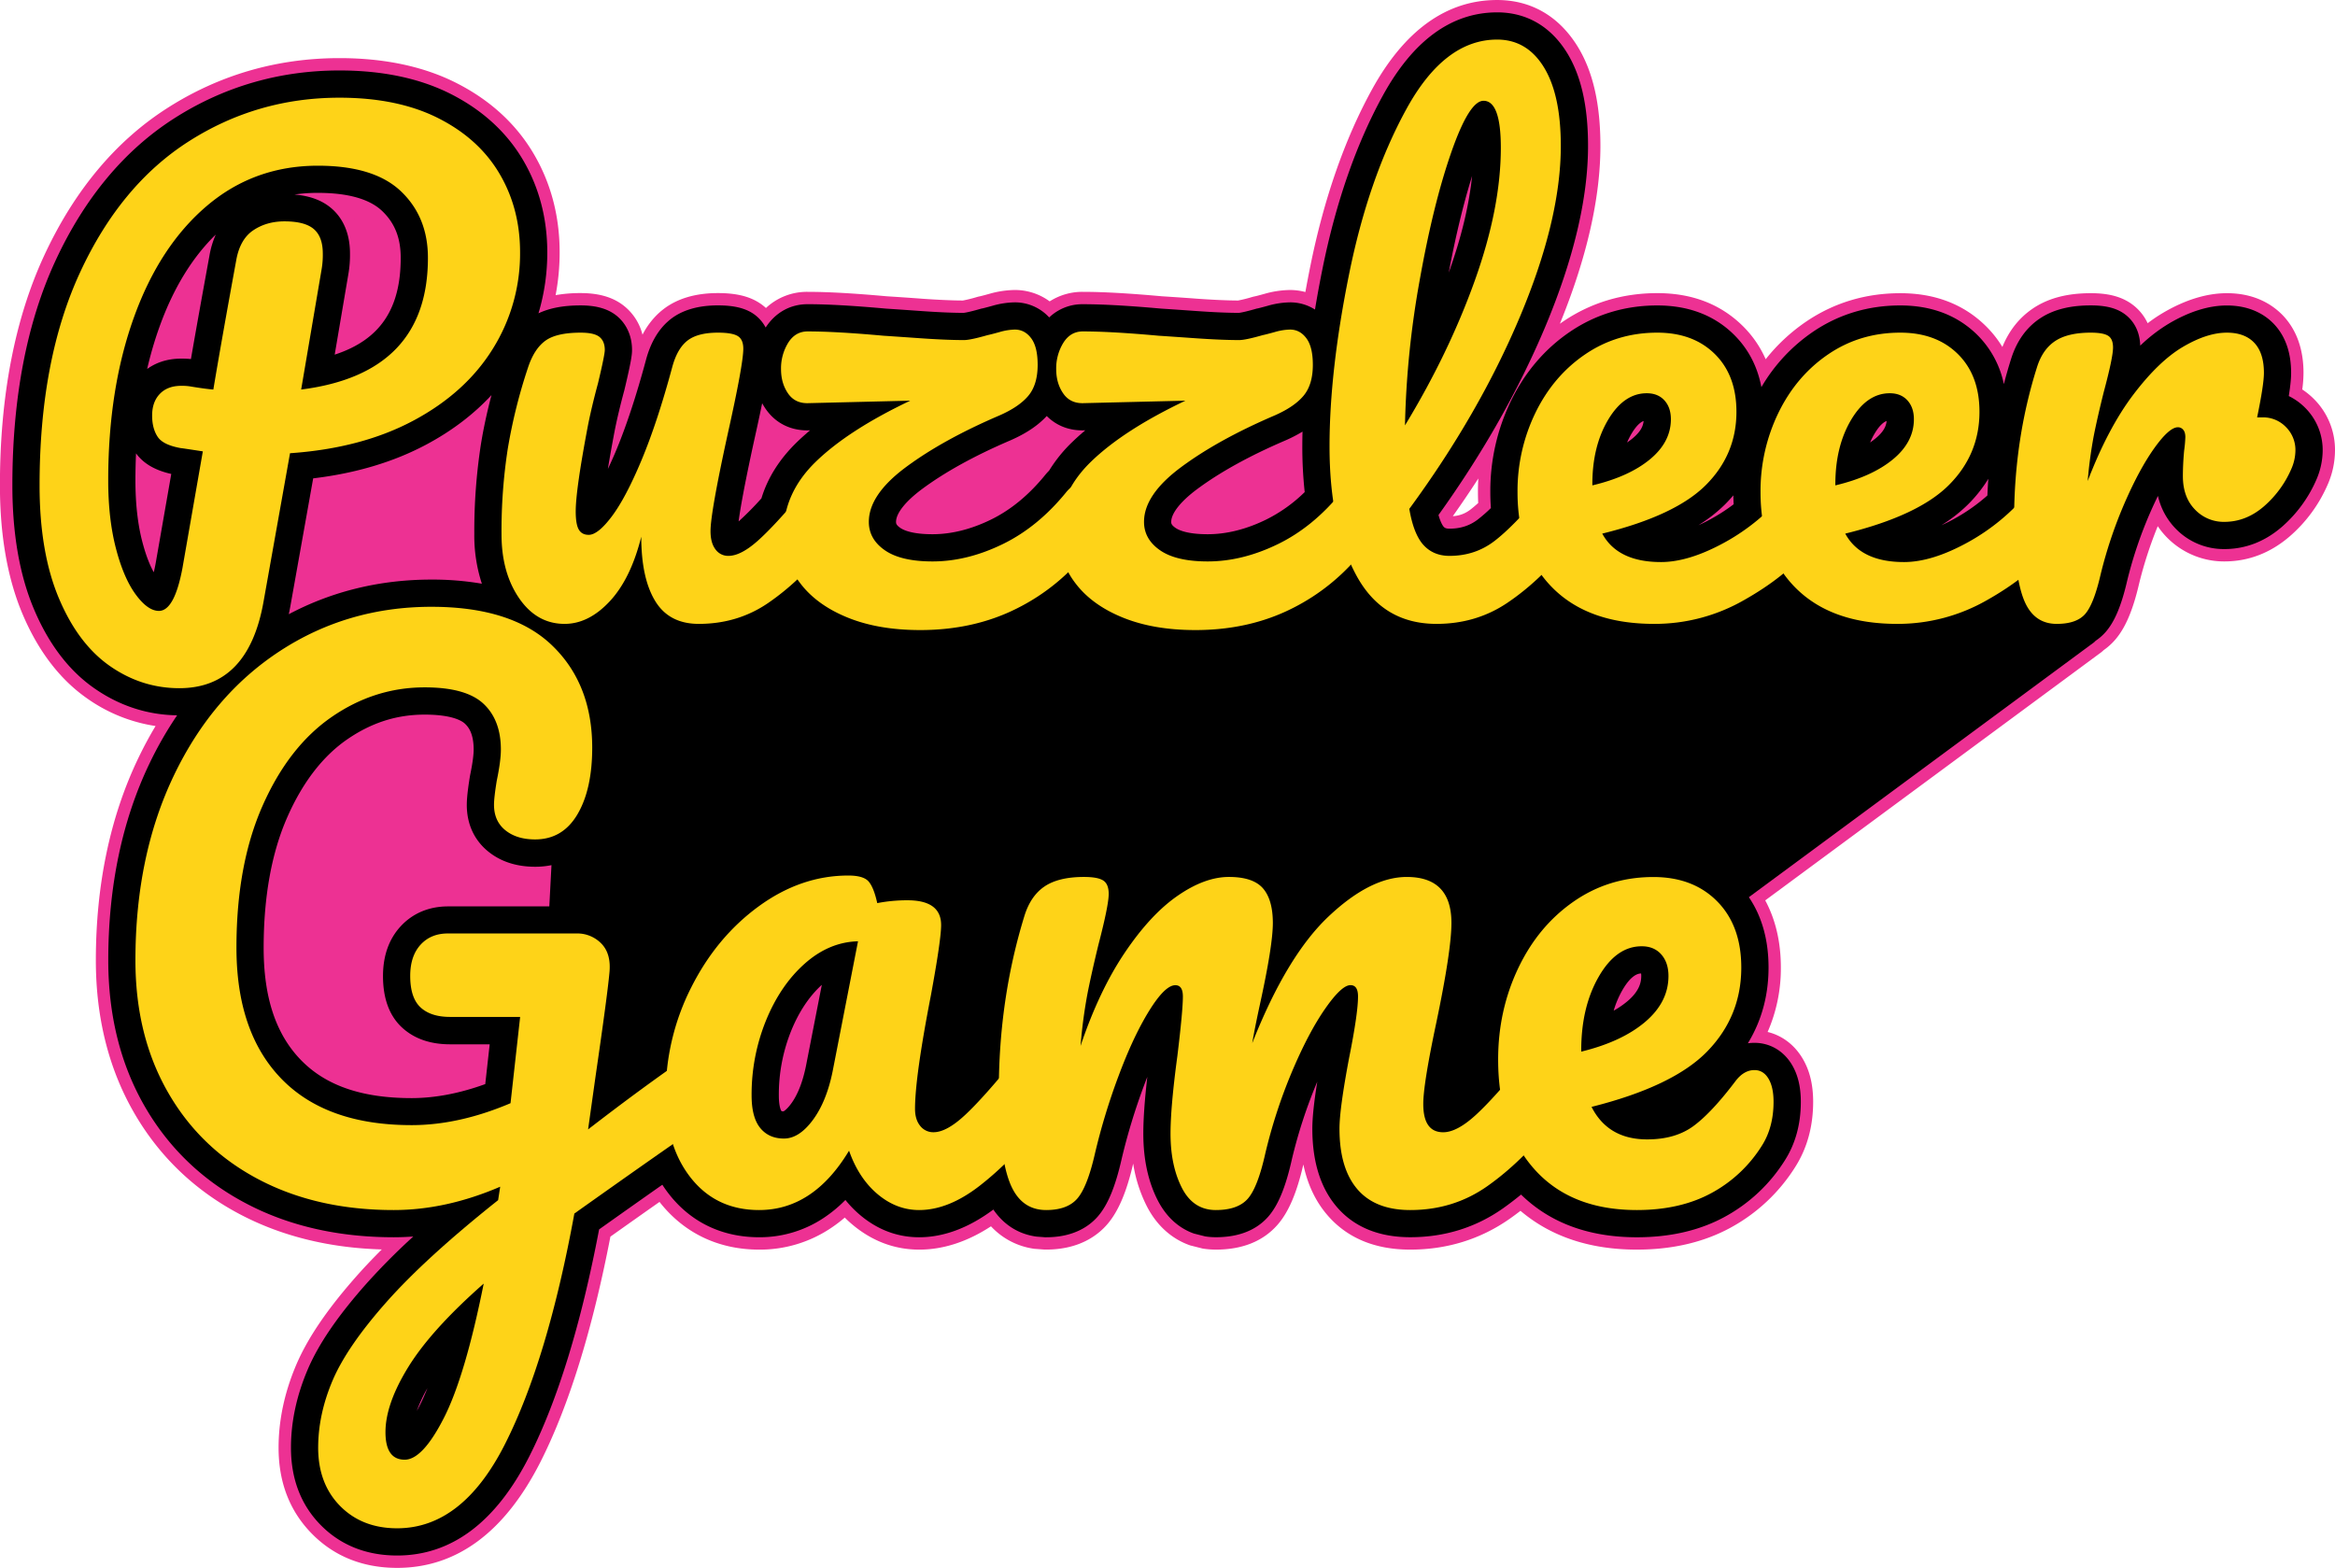
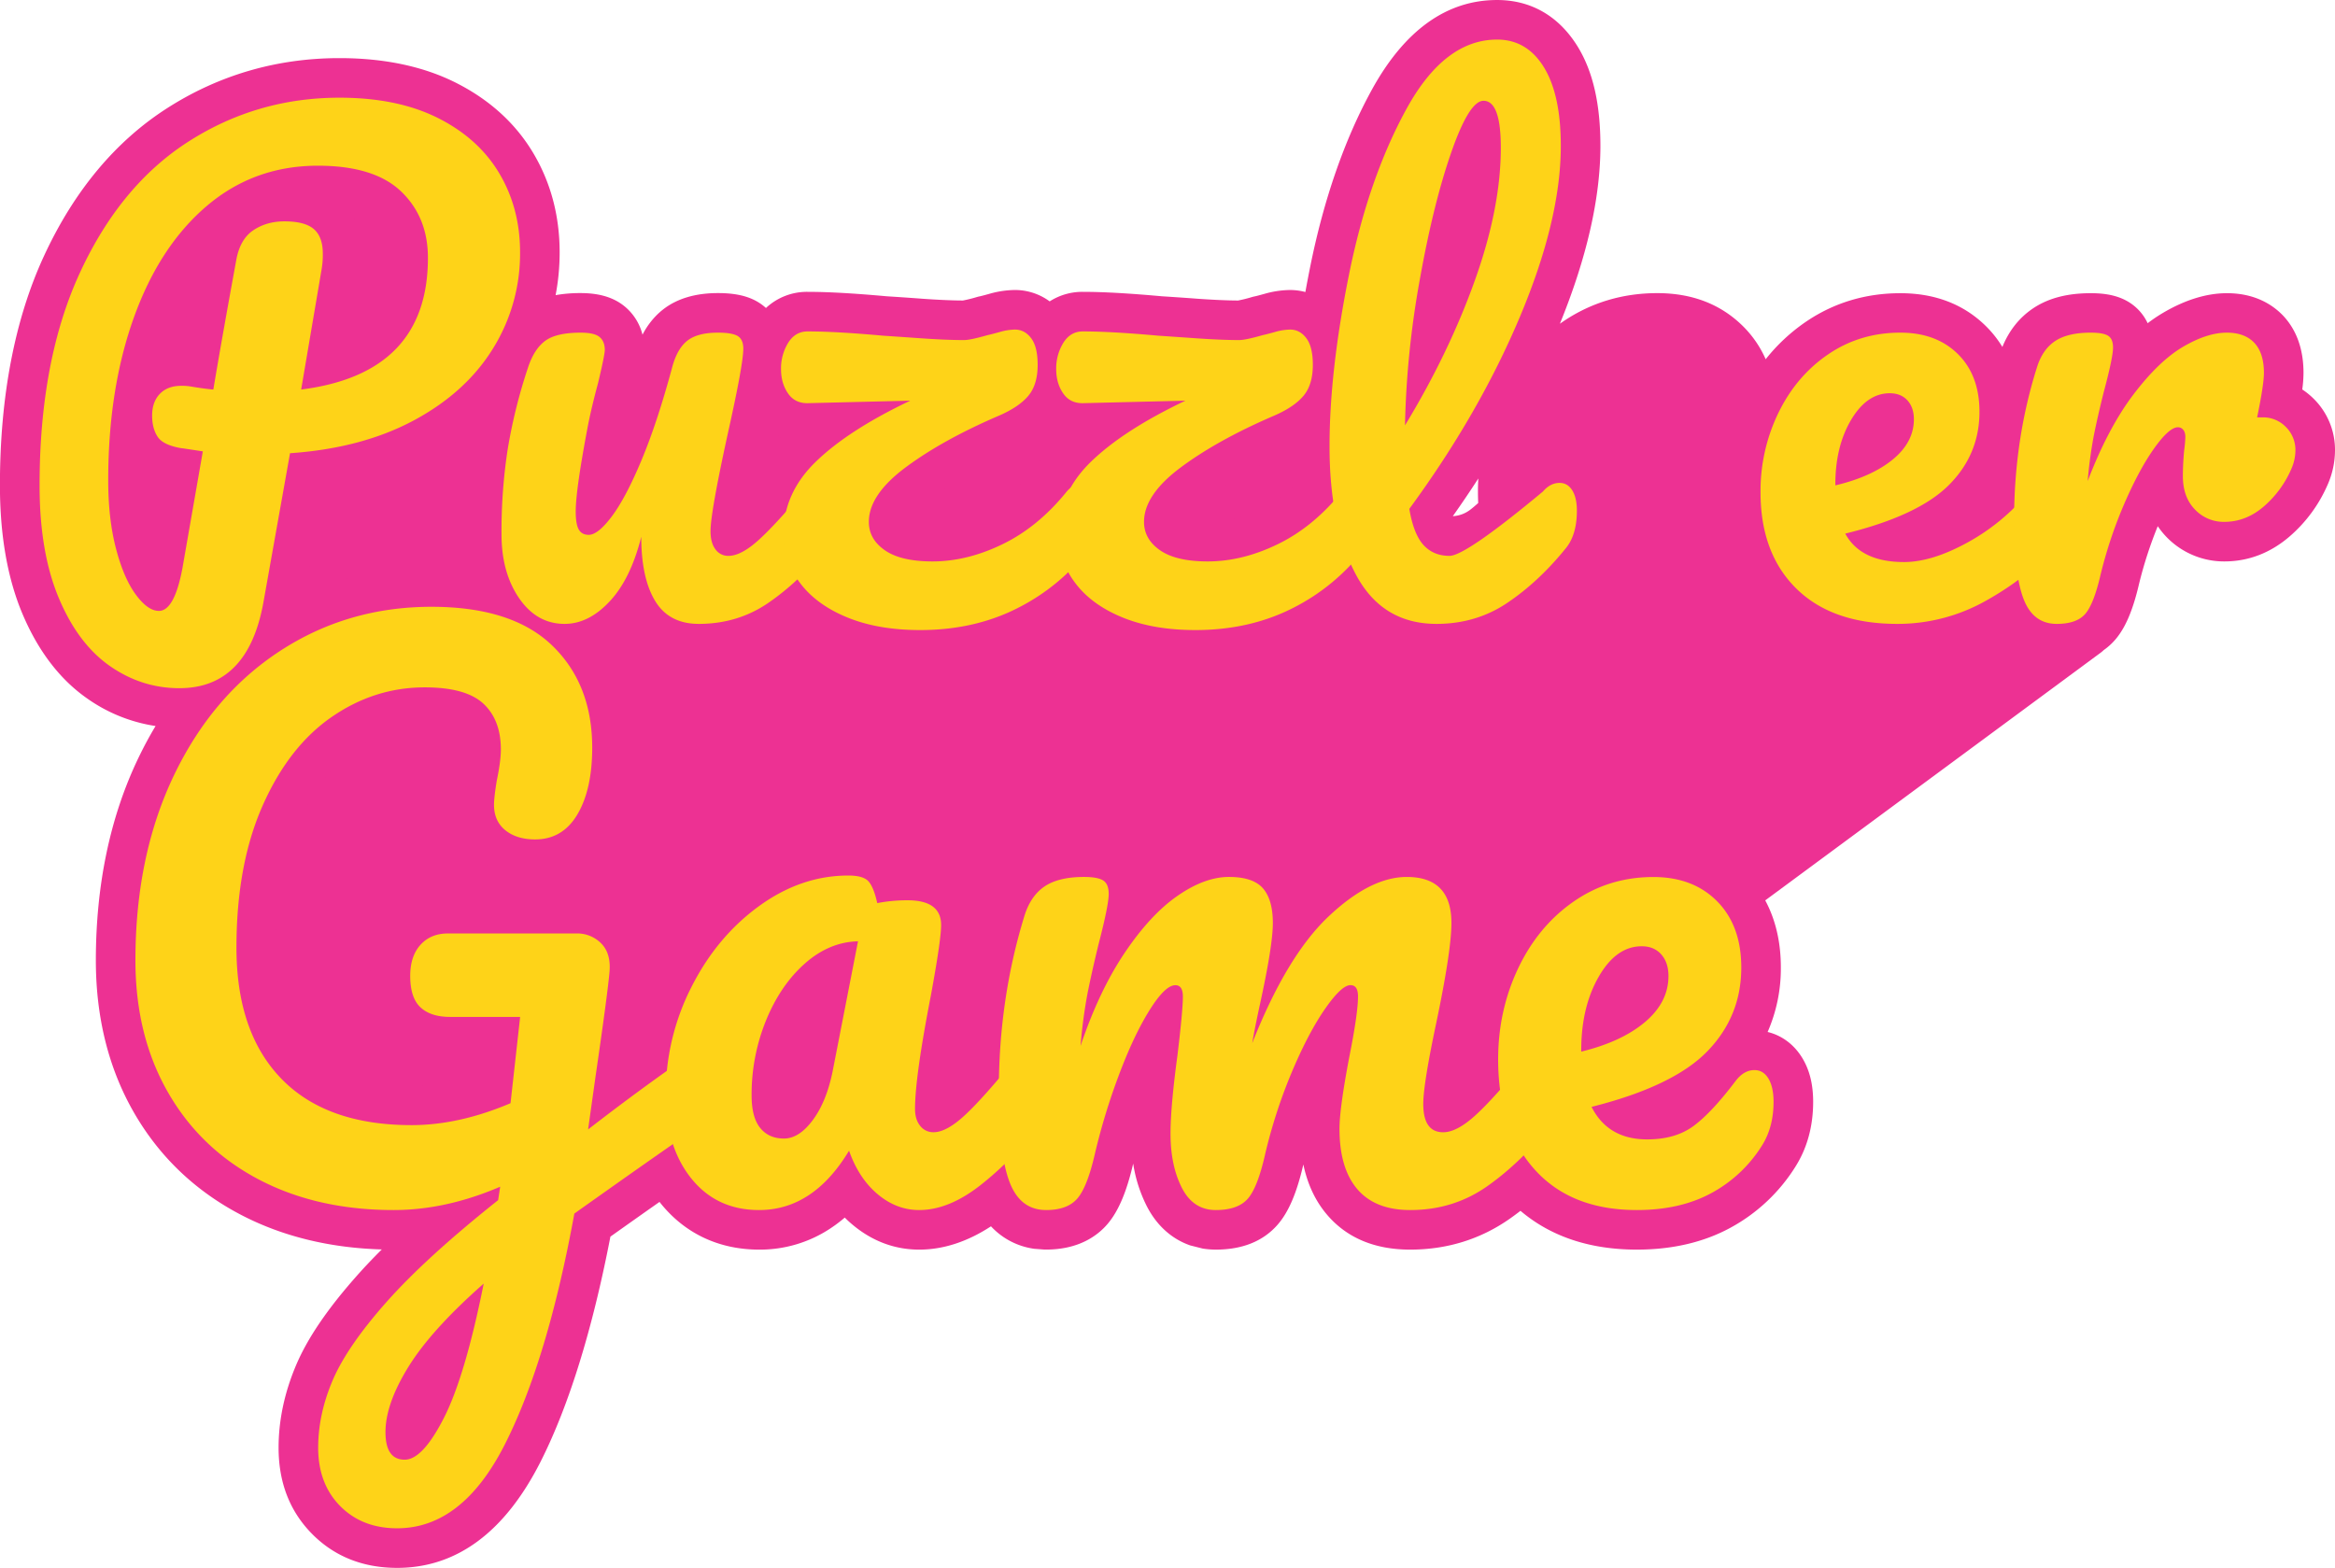
<svg xmlns="http://www.w3.org/2000/svg" id="Text" viewBox="0 0 1887.97 1267.86">
  <defs>
    <style>.cls-1{fill:#ed3193;}.cls-2{fill:none;}.cls-3{fill:#fed318;}</style>
  </defs>
  <title>Puzzler</title>
  <path class="cls-1" d="M1370.89,795.37a69.79,69.79,0,0,1,4.16-8.24c4.62-7.79,9.49-12.55,14.88-14.56l14.74-5.5-1.27,15.68c-.63,7.69-4.73,14.55-12.55,21a63.47,63.47,0,0,1-5.19,3.85l-27.94,18.71Z" transform="translate(-64.5 -441.5)" />
  <path class="cls-2" d="M1393.43,781.94c-2.24.84-5.61,3.26-9.77,10.28a58.45,58.45,0,0,0-3.57,7.07,54.81,54.81,0,0,0,4.41-3.27C1391.5,790.26,1393.13,785.56,1393.43,781.94Z" transform="translate(-64.5 -441.5)" />
  <path class="cls-1" d="M1226,660.12c5.7-30.24,12.15-56.92,19.19-79.31L1275,486.15l-10.28,98.7c-2.55,24.48-9,51.18-19,79.36l-.41,1.14Z" transform="translate(-64.5 -441.5)" />
  <path class="cls-2" d="M1235.87,662c.14-.38.27-.75.4-1.12,9.84-27.51,16-53.32,18.5-77C1247.83,605.86,1241.5,632.05,1235.87,662Z" transform="translate(-64.5 -441.5)" />
  <path class="cls-1" d="M173.74,737.65A311,311,0,0,1,184,702.3C195.65,670,211.78,643.64,232,624l37.79-36.73-21.71,48a61.61,61.61,0,0,0-4.35,14.54c-6.16,33.63-11.06,61-15,83.71l-1.58,9.2-9.29-1c-1.93-.19-4.17-.29-6.85-.29-8.43,0-15.71,2.18-21.64,6.48l-21.58,15.64Z" transform="translate(-64.5 -441.5)" />
  <path class="cls-2" d="M233.85,648.09a71.15,71.15,0,0,1,5.09-16.91c-19.1,18.57-34.38,43.58-45.48,74.51a299.13,299.13,0,0,0-10,34.19c6.17-4.47,15.12-8.38,27.51-8.38a75.69,75.69,0,0,1,7.87.35C222.78,709.15,227.73,681.51,233.85,648.09Z" transform="translate(-64.5 -441.5)" />
  <path class="cls-1" d="M180.08,909.1c-3.94-7.09-7.38-16.22-10.22-27.13C166,867.05,164,849.57,164,830c0-7.53.17-15,.51-22.35l1.31-28.53,16.77,23.12c4.49,6.18,11.87,10.35,22.58,12.75l9.3,2.08-14.29,81.85c-.52,2.73-1.07,5.32-1.65,7.68l-6,24.86Z" transform="translate(-64.5 -441.5)" />
  <path class="cls-2" d="M188.82,904.24c.5-2.07,1-4.45,1.53-7.18L203,824.75c-13.16-3-22.52-8.42-28.48-16.64Q174,818.87,174,830c0,18.72,1.86,35.35,5.54,49.45C182.6,891.22,186,899.08,188.82,904.24Z" transform="translate(-64.5 -441.5)" />
  <path class="cls-1" d="M288.22,936.14c.43-2,.79-3.85,1.1-5.55l19.86-111.31,7.35-.87c33.29-4,63-12.84,88.14-26.33,19.49-10.45,36.28-23.19,49.9-37.89l27.22-29.38-10.22,38.73c-3.6,13.65-6.43,26.88-8.42,39.31A450.18,450.18,0,0,0,458,873.5a115.49,115.49,0,0,0,5.6,36.82L469,926.27l-16.58-2.92a227.47,227.47,0,0,0-39-3.17c-39.86,0-77.11,9-110.7,26.87L283.77,957.1Z" transform="translate(-64.5 -441.5)" />
  <path class="cls-2" d="M461.9,761c-14.36,15.5-31.91,28.87-52.51,39.9-26.34,14.11-57.11,23.32-91.67,27.44l-18.56,104q-.54,3-1.16,5.86c35.08-18.62,73.79-28,115.39-28a235.59,235.59,0,0,1,40.73,3.33,125.21,125.21,0,0,1-6.12-40,460.57,460.57,0,0,1,5.27-72.23C455.34,788.35,458.24,774.86,461.9,761Z" transform="translate(-64.5 -441.5)" />
  <path class="cls-1" d="M392.09,1579.14a125.3,125.3,0,0,1,9.31-20.1l18,8.6c-2.2,5.56-4.45,10.62-6.71,15-.8,1.57-1.6,3.09-2.39,4.54Z" transform="translate(-64.5 -441.5)" />
  <path class="cls-2" d="M401.53,1582.44q1.1-2,2.26-4.3,3.18-6.24,6.31-14.17A115.35,115.35,0,0,0,401.53,1582.44Z" transform="translate(-64.5 -441.5)" />
  <path class="cls-1" d="M1359.66,1255.93a86.64,86.64,0,0,1,7.91-18.67c7.06-12.24,14.76-18.31,23.54-18.57l8.76-.25,1.4,8.65a22.51,22.51,0,0,1,.27,3.62c0,10.5-4.79,19.66-14.64,28a81.6,81.6,0,0,1-12.77,8.76l-21.46,12Z" transform="translate(-64.5 -441.5)" />
  <path class="cls-2" d="M1376.24,1242.25a76.62,76.62,0,0,0-7,16.52,70.54,70.54,0,0,0,11.18-7.67c10-8.45,11.11-15.68,11.11-20.39a12.28,12.28,0,0,0-.14-2C1389.08,1228.76,1383.49,1229.67,1376.24,1242.25Z" transform="translate(-64.5 -441.5)" />
  <path class="cls-1" d="M397.29,1339.38c-42.93,0-74.54-11.07-96.63-33.83s-33-54.81-33-97.72c0-42.73,6.75-79.68,20.08-109.82,13.09-29.63,30.47-52.09,51.66-66.75s43.66-21.89,68.42-21.89c23.64,0,34.42,5.41,39.31,9.94,7,6.47,10.33,15.75,10.33,28.39,0,5.24-1,12.84-3.06,22.61l-.13.74c-1.59,9.8-2.36,16.75-2.36,21.26,0,12.53,4.57,22.59,13.59,29.9,8.28,6.72,19,10.12,31.73,10.12a55.73,55.73,0,0,0,11.16-1.1l12.67-2.59-2.92,55.75H426.72c-12.54,0-23.3,4.53-31.09,13.08-7.6,8.35-11.45,19.53-11.45,33.24,0,15.24,4.09,26.76,12.17,34.25,7.82,7.24,18.6,10.92,32,10.92h43.23l-5.51,49.45-5.84,2.12C438.5,1335.36,417.31,1339.38,397.29,1339.38Z" transform="translate(-64.5 -441.5)" />
  <path class="cls-2" d="M397.29,1329.38c18.89,0,38.88-3.81,59.57-11.33l3.58-32.17H428.39c-16,0-29.11-4.57-38.84-13.59-10.2-9.46-15.37-23.45-15.37-41.58,0-16.27,4.73-29.72,14.05-40,9.75-10.7,23.06-16.35,38.49-16.35h81.95l1.75-33.36a65.66,65.66,0,0,1-13.17,1.3c-15.13,0-27.93-4.16-38-12.35-11.32-9.17-17.3-22.2-17.3-37.67,0-5.13.79-12.43,2.5-23l.18-1c2.37-11.4,2.87-17.54,2.87-20.68,0-12.93-4.07-18.21-7.14-21.06-2.34-2.18-10.23-7.27-32.5-7.27-22.66,0-43.18,6.58-62.73,20.11s-35.87,34.65-48.21,62.58c-12.76,28.86-19.22,64.44-19.22,105.77,0,40.18,9.86,69.87,30.15,90.76C327.94,1319.31,357.2,1329.38,397.29,1329.38Z" transform="translate(-64.5 -441.5)" />
  <path class="cls-1" d="M1567.38,795.37a71.41,71.41,0,0,1,4.17-8.24c4.62-7.79,9.48-12.55,14.88-14.56l14.74-5.5-1.28,15.68c-.63,7.69-4.73,14.55-12.54,21a62,62,0,0,1-5.2,3.85l-27.93,18.71Z" transform="translate(-64.5 -441.5)" />
  <path class="cls-2" d="M1576.59,799.29q2.34-1.57,4.4-3.27c7-5.76,8.64-10.46,8.93-14.08-2.24.84-5.6,3.26-9.77,10.28A59.89,59.89,0,0,0,1576.59,799.29Z" transform="translate(-64.5 -441.5)" />
  <path class="cls-1" d="M818.5,883.5c-14.44,0-25.09-2.31-31.68-6.87-5.41-3.74-7.82-7.79-7.82-13.13,0-13.19,13.67-26.1,25.14-34.61,19.18-14.22,43.77-27.8,73.08-40.36l.1,0c11.42-5,20-10.68,26.19-17.38l7.08-7.66,7.36,7.41c5.62,5.67,13.17,8.67,21.81,8.67l1.57,0,29-.72-22,18.37c-3.41,2.85-6.68,5.78-9.71,8.7a107.6,107.6,0,0,0-17.4,21.4l-.61,1-.83.84c-.75.75-1.35,1.41-1.91,2l-.32.38C903.47,849,887.45,862.22,870,870.71S835.24,883.5,818.5,883.5Z" transform="translate(-64.5 -441.5)" />
  <path class="cls-2" d="M881.31,797.66l-.15.06c-28.6,12.26-52.51,25.45-71.06,39.2-13.41,10-21.1,19.64-21.1,26.58,0,1.16,0,2.47,3.52,4.91,2.75,1.9,9.77,5.09,26,5.09,15.21,0,31.06-4,47.12-11.78s31-20.15,44.26-36.54l.42-.5c.8-.94,1.62-1.8,2.44-2.63a117.13,117.13,0,0,1,19-23.4q4.83-4.65,10.23-9.17h-.24c-12.22.49-22.94-3.58-30.88-11.59C903.71,785.61,894,792.1,881.31,797.66Z" transform="translate(-64.5 -441.5)" />
  <path class="cls-1" d="M651.78,861.84c1.7-13.07,6.17-36.31,12.92-67.19,2.43-10.88,4.53-20.65,6.25-29.08l5.45-26.66,13.11,23.84a43.39,43.39,0,0,0,2.38,3.85c5.89,8.46,14.66,12.93,25.37,12.93l1.57,0,29-.72-22,18.37c-3.41,2.85-6.67,5.78-9.71,8.7-13,12.49-21.88,26.46-26.46,41.53l-.65,2.14-1.5,1.66a252.94,252.94,0,0,1-18.31,18.61c-.35.32-.7.62-1,.92l-19.81,17Z" transform="translate(-64.5 -441.5)" />
-   <path class="cls-2" d="M662.61,862.32a242.28,242.28,0,0,0,17.55-17.85c5.07-16.74,14.8-32.08,29.09-45.82q4.82-4.65,10.23-9.17h-.24c-14.81.6-27.42-5.49-35.55-17.17a54.24,54.24,0,0,1-2.94-4.75c-1.66,8.13-3.72,17.76-6.28,29.22-8.31,38-11.55,56.93-12.77,66.34Z" transform="translate(-64.5 -441.5)" />
  <path class="cls-1" d="M1628.94,857.7a110.88,110.88,0,0,0,19.77-15.46,101.5,101.5,0,0,0,14.93-18.82l21.5-35.21-3,41.15c-.3,4.12-.54,8.45-.74,13.24l-.19,4.26-3.19,2.81a157.82,157.82,0,0,1-28.56,20.05c-3.79,2.08-7.53,3.95-11.12,5.58Z" transform="translate(-64.5 -441.5)" />
  <path class="cls-2" d="M1634.23,866.19q5-2.28,10.43-5.24a147,147,0,0,0,26.75-18.78c.2-4.53.44-9,.77-13.54a111.13,111.13,0,0,1-16.39,20.68A120.94,120.94,0,0,1,1634.23,866.19Z" transform="translate(-64.5 -441.5)" />
  <path class="cls-1" d="M336.32,661.56a79.71,79.71,0,0,0,1.18-15.06c0-15.68-6.22-24.35-11.43-28.85-5.88-5.06-13.82-8-24.28-8.85l-86-7.35,85.35-12.51a139.72,139.72,0,0,1,20.31-1.44c27,0,46.84,5.86,59,17.43s18,26.32,18,45.07c0,45.85-19.72,74.57-60.28,87.79l-15.74,5.12Z" transform="translate(-64.5 -441.5)" />
  <path class="cls-2" d="M321.5,597.5a129.94,129.94,0,0,0-18.86,1.33c12.61,1.08,22.46,4.79,30,11.25,6.82,5.88,14.9,16.95,14.9,36.42a89.6,89.6,0,0,1-1.36,17l-11,64.82c36.67-11.95,53.38-36.94,53.38-78.28,0-16.09-4.75-28.11-14.94-37.83S345.84,597.5,321.5,597.5Z" transform="translate(-64.5 -441.5)" />
  <path class="cls-1" d="M1041,883.5c-14.43,0-25.09-2.31-31.67-6.87-5.41-3.74-7.83-7.79-7.83-13.13,0-13.19,13.68-26.1,25.15-34.61,19.18-14.22,43.77-27.8,73.08-40.36l.08,0a106.09,106.09,0,0,0,12.63-6.51l15.65-9.58-.43,18.34c-.11,4.45-.16,8.29-.16,11.75a334.28,334.28,0,0,0,1.87,35.83l.53,4.86-3.51,3.4a131.94,131.94,0,0,1-33.89,24.12C1075.06,879.2,1057.74,883.5,1041,883.5Z" transform="translate(-64.5 -441.5)" />
  <path class="cls-2" d="M1103.81,797.66l-.15.06c-28.6,12.26-52.51,25.45-71.06,39.2-13.41,10-21.11,19.64-21.11,26.58,0,1.16,0,2.47,3.52,4.91,2.75,1.9,9.77,5.09,26,5.09,15.22,0,31.07-4,47.12-11.78a121.84,121.84,0,0,0,31.31-22.31,342.07,342.07,0,0,1-1.93-36.91c0-3.93.06-7.94.16-12A114.44,114.44,0,0,1,1103.81,797.66Z" transform="translate(-64.5 -441.5)" />
  <path class="cls-1" d="M697.64,1350.23a19.82,19.82,0,0,1-2.11-.17H693l-2.7-2.09a11.66,11.66,0,0,1-1.91-1.88c-1.58-2-4.24-7-4.24-18.73A147.74,147.74,0,0,1,695,1271.27c6.84-16.77,16-30.48,27.27-40.74l22.34-20.36L726,1305.53c-3,14.6-7.67,26.24-14,34.66-3.3,4.41-6.5,7.43-9.54,9l-2.27,1.16Z" transform="translate(-64.5 -441.5)" />
  <path class="cls-2" d="M704.21,1275a137.82,137.82,0,0,0-10,52.32c0,9.61,2,12.43,2,12.45a3.14,3.14,0,0,0,.22.25h0a6.72,6.72,0,0,0,1.5.18c.58-.3,2.74-1.61,6.05-6,5.4-7.24,9.49-17.53,12.15-30.6L729,1237.92C718.81,1247.17,710.49,1259.65,704.21,1275Z" transform="translate(-64.5 -441.5)" />
  <path class="cls-1" d="M1432.44,857.7a111,111,0,0,0,19.78-15.46c2.13-2.13,4.19-4.38,6.15-6.69l17.28-20.45.35,26.77c0,2.29.11,4.6.23,6.86l.28,5.31-4.24,3.2a157.34,157.34,0,0,1-19.3,12.48c-3.79,2.08-7.53,3.95-11.11,5.58Z" transform="translate(-64.5 -441.5)" />
  <path class="cls-2" d="M1437.73,866.19q5.05-2.28,10.44-5.24a146.88,146.88,0,0,0,18.08-11.69q-.2-3.59-.25-7.25-3.15,3.74-6.71,7.3A120.94,120.94,0,0,1,1437.73,866.19Z" transform="translate(-64.5 -441.5)" />
  <path class="cls-1" d="M385.63,1709.36c-27.68,0-50.86-9.27-68.88-27.55s-27-41.58-27-69.65c0-22.16,4.78-44.65,14.21-66.84,9.23-21.72,25.29-45.34,49.1-72.2,6-6.79,12.76-13.9,20.15-21.26-42.68-1.24-81.23-10.79-114.69-28.43-36.81-19.39-65.81-47.35-86.18-83.08C152.24,1305.12,142,1264,142,1218.12c0-61,11.52-116,34.24-163.37,4.32-9,9-17.78,14.06-26.16a128.94,128.94,0,0,1-55.43-22.36c-22.13-15.47-39.77-38.64-52.43-68.87-11.93-28.47-18-63.25-18-103.36,0-72,12-134.5,35.71-185.69,24.34-52.59,57.92-92.8,99.83-119.54s88.63-40.27,139-40.27c36.23,0,67.91,6.7,94.15,19.92,27.26,13.74,48.33,32.92,62.62,57C509.86,589.19,517,616.13,517,645.5a183.85,183.85,0,0,1-3.26,34.67A113.12,113.12,0,0,1,534,678.5c15.1,0,26.73,3.52,35.55,10.77A43.19,43.19,0,0,1,584,712.14,63.56,63.56,0,0,1,596.82,695l1.63-1.47c.65-.56,1.32-1.11,2-1.64C611.71,683,626.7,678.5,645,678.5c14,0,24.34,2.36,32.65,7.42a40.28,40.28,0,0,1,6.16,4.64A48.49,48.49,0,0,1,717.5,677.5c16.3,0,37.22,1.17,64,3.59,5.75.37,15.79,1,29,2,12.87.91,23.81,1.39,32.54,1.42a110.46,110.46,0,0,0,11.15-2.76l1.3-.37,1.32-.27s1.55-.32,7.42-1.94A78,78,0,0,1,885,676a47.43,47.43,0,0,1,28.22,9.21A48.86,48.86,0,0,1,940,677.5c16.3,0,37.23,1.17,64,3.59,5.74.37,15.78,1,29,2,12.87.91,23.81,1.39,32.54,1.42a109.74,109.74,0,0,0,11.15-2.77l1.29-.36,1.32-.27s1.56-.32,7.42-1.94a78.17,78.17,0,0,1,20.77-3.16,48.16,48.16,0,0,1,12.47,1.64c1.23-6.83,2.54-13.68,3.91-20.47,11.09-54.93,27.86-103.07,49.82-143.07,26.46-48.17,60.54-72.6,101.3-72.6,27.36,0,49.82,12.94,65,37.42,12.47,20.19,18.53,46.55,18.53,80.58,0,42-11,90.38-32.76,143.78.83-.59,1.67-1.17,2.52-1.75,22.49-15.28,48.14-23,76.23-23s51.15,8.9,69,26.46a86.64,86.64,0,0,1,18.64,27,147.51,147.51,0,0,1,32.66-30.4c22.49-15.28,48.14-23,76.24-23,27.94,0,51.14,8.9,69,26.46a87.25,87.25,0,0,1,13.48,17c5.48-13.47,13.94-24,25.21-31.47,12.27-8.09,27.43-12,46.34-12,13.06,0,22.88,2.33,30.92,7.34a39.89,39.89,0,0,1,15,16.94,123.86,123.86,0,0,1,12.34-8.34c17.94-10.58,35.36-15.94,51.76-15.94,23.42,0,37.7,10,45.57,18.33C1921.45,708.45,1927,724,1927,743a100.71,100.71,0,0,1-1,13.44,59.77,59.77,0,0,1,9.39,7.67A58,58,0,0,1,1952.47,806a69.67,69.67,0,0,1-5.28,25.88l-.35.82a116.58,116.58,0,0,1-31,42.54c-15.59,13.44-33.39,20.26-52.89,20.26A64.7,64.7,0,0,1,1809.16,867a333.58,333.58,0,0,0-15.06,46.38c-5,21.6-11.19,36.11-19.55,45.66a51.18,51.18,0,0,1-9.19,8.24,19.1,19.1,0,0,1-2.24,1.93l-271.34,200.38c8.38,15.56,12.63,33.75,12.63,54.21a127.9,127.9,0,0,1-10.69,52.2c11.5,2.8,21.38,10.11,28,21,5.93,9.77,8.81,21.37,8.81,35.47,0,19.83-4.86,37.53-14.43,52.61a141.47,141.47,0,0,1-52.55,49.29C1442,1446.08,1416.6,1452,1388,1452c-38,0-69.59-10.55-94.11-31.38-2.72,2.11-5.46,4.13-8.19,6.07-23.74,16.8-51,25.31-81,25.31-28.58,0-51.15-9.44-67.08-28.07-9.45-11-15.91-24.68-19.3-40.79-5.32,23.14-12,38.69-20.94,48.85-11.68,13.28-28.45,20-49.84,20a66.66,66.66,0,0,1-10.16-.77l-.45-.07-10.07-2.55-.45-.16c-14.89-5.3-27-16.35-34.88-32a114.83,114.83,0,0,1-10.79-34c-5.31,22.93-11.92,38.48-20.75,48.85-8.06,9.43-23.2,20.67-49.62,20.67H909l-7.46-.56-.3,0a58.54,58.54,0,0,1-35.48-18.24c-19.16,12.52-38.65,18.85-58,18.85-19.92,0-38.16-6.86-54.22-20.4q-3.11-2.61-6-5.52a114.88,114.88,0,0,1-11.4,8.62,103.1,103.1,0,0,1-57.75,17.3c-32.61,0-60.27-13.06-80-37.77l-.64-.81c-12,8.43-25.28,17.83-39.7,28.06-14.62,75.6-33.65,136.91-56.59,182.26C472.62,1680.55,433.68,1709.36,385.63,1709.36Zm22.21-680c-20.56,0-39.22,6-57,18.33-18.11,12.54-33.17,32.18-44.75,58.4-12.19,27.58-18.37,61.8-18.37,101.73,0,37.45,8.94,64.86,27.32,83.79,18.13,18.68,45.05,27.76,82.29,27.76,15.92,0,32.83-2.93,50.33-8.7l1.65-14.8H428.39c-18.65,0-34-5.47-45.63-16.25-12.33-11.43-18.58-27.89-18.58-48.92,0-18.84,5.6-34.55,16.66-46.7,11.7-12.84,27.56-19.62,45.88-19.62h72.46l.63-12.1c-.85,0-1.7,0-2.56,0-17.49,0-32.4-4.91-44.33-14.59-13.73-11.13-21-26.84-21-45.43,0-5.68.84-13.49,2.63-24.57l.26-1.4c2.32-11.12,2.66-16.45,2.66-18.64,0-10.07-2.87-12.73-4-13.74C433.49,1033.92,428.19,1029.37,407.84,1029.37ZM311.4,920.7c31.61-13.63,65.83-20.52,102-20.52a263.3,263.3,0,0,1,27.25,1.36,144.25,144.25,0,0,1-2.64-28,471,471,0,0,1,5.4-73.81c.52-3.27,1.1-6.6,1.73-10a224.07,224.07,0,0,1-31,20c-25.5,13.66-55,22.93-87.83,27.59Zm711-59.65c2.51,1,8,2.45,18.55,2.45,13.69,0,28.07-3.62,42.74-10.77A110,110,0,0,0,1109,835.48c-.86-9.24-1.35-18.8-1.46-28.53-27.89,12-51.07,24.74-69,38C1028.65,852.3,1024.18,857.91,1022.44,861.05Zm-222.49,0c2.5,1,8,2.45,18.55,2.45,13.68,0,28.06-3.62,42.74-10.77s28.56-18.59,40.86-33.83l.61-.73c.65-.77,1.33-1.52,2.1-2.31a125.31,125.31,0,0,1,15.52-19.92,47.41,47.41,0,0,1-9-4.73,106.13,106.13,0,0,1-26,15.61l-.17.07c-27.93,12-51.16,24.77-69.09,38.07C806.15,852.31,801.69,857.91,800,861.05ZM184,830a215.52,215.52,0,0,0,2.26,32.39l5.32-30.49a66.09,66.09,0,0,1-7.58-3.2Zm1075.8-1.57q-9.88,15.3-20.62,30.47a25.32,25.32,0,0,0,14-5.15q2.94-2.24,6.53-5.5c-.14-2.91-.21-5.84-.21-8.75C1259.48,835.78,1259.59,832.1,1259.8,828.43Zm-573.47-39q-1,4.62-2.1,9.53c-1.74,7.95-3.25,15-4.57,21.38a123.08,123.08,0,0,1,18.17-24.41A48.18,48.18,0,0,1,686.33,789.44ZM219.05,673.57a222.79,222.79,0,0,0-16.18,35.5q-2.4,6.66-4.51,13.66a63,63,0,0,1,12.15-1.23C213,707.33,215.81,691.46,219.05,673.57Zm129,38.25C369,699.9,378.5,680.22,378.5,650c0-13.35-3.65-22.78-11.84-30.6-4.6-4.39-11.57-7.61-20.61-9.59,6.13,8,11.45,19.72,11.45,36.69A100.12,100.12,0,0,1,356,665.23Z" transform="translate(-64.5 -441.5)" />
-   <path d="M1928.29,771.21l0,0a48.67,48.67,0,0,0-13.19-9.44c1.63-10.26,1.89-15.47,1.89-18.74,0-16.39-4.61-29.62-13.72-39.32-6.51-6.93-18.44-15.18-38.28-15.18-14.59,0-30.29,4.89-46.68,14.55A129.35,129.35,0,0,0,1795,721c-.5-15.69-9.1-23.42-14.34-26.71-6.39-4-14.53-5.83-25.64-5.83-16.89,0-30.25,3.4-40.84,10.37-11.16,7.35-19.11,18.47-23.65,33.06q-3.17,10-5.8,20.23a78.55,78.55,0,0,0-21.76-40.08C1647,696.43,1626.2,688.5,1601,688.5c-26.06,0-49.81,7.17-70.62,21.31a138.88,138.88,0,0,0-41.7,44.75c-3.2-16.79-10.62-31-22.24-42.48-15.88-15.65-36.71-23.58-61.94-23.58-26,0-49.81,7.17-70.61,21.31-20.3,13.79-36.34,32.57-47.66,55.8a167.08,167.08,0,0,0-16.73,73.89c0,4.38.16,8.65.47,12.84a124.48,124.48,0,0,1-10.75,9.38c-6.46,4.9-13.89,7.28-22.71,7.28-3.31,0-4.11-.88-4.77-1.61-.28-.3-2.21-2.58-4.14-9.44,35.81-49.93,64.78-101,86.19-151.92,23-54.8,34.72-104.1,34.72-146.53,0-32.12-5.57-56.76-17-75.32-13.22-21.38-32.75-32.68-56.46-32.68-36.84,0-68,22.68-92.53,67.41-21.48,39.12-37.89,86.3-48.78,140.24q-3.37,16.67-6,32.67a37.19,37.19,0,0,0-20.16-5.82,68.5,68.5,0,0,0-18.1,2.79c-6.2,1.72-7.88,2.07-8.15,2.13l-.91.17-.89.26c-9.18,2.63-12.59,3.08-13.23,3.15-9.07,0-20.47-.5-33.92-1.45s-23.43-1.63-29.11-2C976.69,688.67,956,687.5,940,687.5a38.75,38.75,0,0,0-27.17,10.69A37.48,37.48,0,0,0,885,686a68.56,68.56,0,0,0-18.11,2.79c-6.2,1.72-7.87,2.07-8.15,2.13l-.91.17-.89.26c-9.18,2.63-12.58,3.08-13.23,3.15-9.06,0-20.47-.5-33.91-1.45s-23.43-1.63-29.11-2c-26.5-2.39-47.17-3.56-63.19-3.56-14,0-26,6.7-33.93,18.87a30.75,30.75,0,0,0-11.12-11.91c-6.68-4.06-15.4-6-27.45-6-16,0-28.9,3.77-38.37,11.22-.55.44-1.1.89-1.63,1.35l-1.34,1.21c-7.77,7.26-13.45,17.52-16.9,30.49C579.05,761.37,571,785.67,563,805q-3.57,8.55-7,15.72c1.38-8.52,3.21-18.89,5.62-31.51,1.9-9.48,4.47-20.24,7.65-32l.16-.63c5.64-23.6,6.1-28.51,6.1-32.11,0-11.19-4.35-20.94-12.29-27.5-7-5.72-16.52-8.5-29.21-8.5-13.9,0-25.15,2.11-34.15,6.41A170.89,170.89,0,0,0,507,645.5c0-27.55-6.67-52.77-19.83-75-13.3-22.41-33-40.3-58.52-53.17-24.83-12.51-55-18.85-89.65-18.85-48.39,0-93.34,13-133.58,38.7s-72.61,64.49-96.13,115.31C86.2,702.37,74.5,763.43,74.5,834c0,38.78,5.79,72.25,17.21,99.5C103.62,962,120.09,983.67,140.64,998c20.35,14.23,42.91,21.59,67.07,21.94a299.33,299.33,0,0,0-22.41,39.1c-22.07,46-33.26,99.56-33.26,159,0,44.11,9.76,83.57,29,117.27,19.42,34.06,47.06,60.7,82.16,79.2C297.7,1432.78,338,1442,382.85,1442q7.86,0,15.8-.59a532.44,532.44,0,0,0-38.09,38.35c-23.09,26-38.59,48.76-47.38,69.47-8.91,21-13.42,42.12-13.42,62.93,0,25.35,8.11,46.42,24.11,62.63s36.85,24.57,61.76,24.57c44,0,79.91-27,106.82-80.13,22.92-45.33,41.9-107.06,56.45-183.58q28.88-20.51,51.13-36.12a103.46,103.46,0,0,0,6.08,8.46c17.76,22.25,42.72,34,72.18,34a93.22,93.22,0,0,0,52.24-15.65,109.79,109.79,0,0,0,17.52-14.49A89.83,89.83,0,0,0,759.9,1424c14.21,12,30.29,18,47.78,18,19.88,0,40-7.54,60-22.4,8.45,12.38,20.39,19.91,34.88,21.88l6.87.52h1c22.61,0,35.32-9.32,42-17.16,7.88-9.24,13.87-23.74,18.86-45.64A494.41,494.41,0,0,1,989.61,1319c.85-2.29,1.71-4.52,2.56-6.71-2.18,19-3.24,34.13-3.24,45.92,0,20.57,3.88,38.65,11.55,53.72,6.82,13.42,16.94,22.66,29.33,27.07l9.16,2.32a56.35,56.35,0,0,0,8.61.65c18.39,0,32.63-5.59,42.34-16.61,8-9.11,14.07-23.78,19.08-46.19a399.1,399.1,0,0,1,20.48-62.7c0-.09.07-.18.11-.27-2.72,16.86-4,29.39-4,38,0,26.66,6.64,47.93,19.72,63.19,13.94,16.31,34,24.57,59.48,24.57,27.86,0,53.15-7.9,75.18-23.48q7.29-5.16,14.38-11c23.41,22.92,54.88,34.53,93.69,34.53,26.92,0,50.72-5.51,70.76-16.39a131.51,131.51,0,0,0,48.89-45.86c8.54-13.45,12.87-29.34,12.87-47.25,0-12.22-2.41-22.12-7.36-30.28-6.73-11.09-17.74-17.45-30.19-17.45a38.12,38.12,0,0,0-5.26.36c11.1-18.2,16.71-38.72,16.71-61.29,0-22.24-5.36-41.28-15.9-56.84l278.67-205.79a11.13,11.13,0,0,0,1.66-1.54,41.76,41.76,0,0,0,8.19-7.18c7.23-8.27,12.75-21.42,17.35-41.4a338.35,338.35,0,0,1,18.26-54.29q3.31-7.6,6.62-14.3a55.44,55.44,0,0,0,14.21,26.35A54,54,0,0,0,1863,885.5c17,0,32.64-6,46.37-17.83a107,107,0,0,0,28.33-38.94l.23-.56a59.72,59.72,0,0,0,4.57-22.17A48.16,48.16,0,0,0,1928.29,771.21ZM401.53,1582.44A115.35,115.35,0,0,1,410.1,1564q-3.12,7.93-6.31,14.17Q402.62,1580.44,401.53,1582.44Zm990-351.73c0,4.71-1.15,11.94-11.11,20.39a70.54,70.54,0,0,1-11.18,7.67,76.62,76.62,0,0,1,7-16.52c7.25-12.58,12.84-13.49,15.16-13.56A12.28,12.28,0,0,1,1391.54,1230.71ZM296.9,1102.06c12.34-27.93,28.56-49,48.21-62.58s40.07-20.11,62.73-20.11c22.27,0,30.16,5.09,32.5,7.27,3.07,2.85,7.14,8.13,7.14,21.06,0,3.14-.5,9.28-2.87,20.68l-.18,1c-1.71,10.54-2.5,17.84-2.5,23,0,15.47,6,28.5,17.3,37.67,10.09,8.19,22.89,12.35,38,12.35a65.66,65.66,0,0,0,13.17-1.3l-1.75,33.36H426.72c-15.43,0-28.74,5.65-38.49,16.35-9.32,10.25-14.05,23.7-14.05,40,0,18.13,5.17,32.12,15.37,41.58,9.73,9,22.8,13.59,38.84,13.59h32.05l-3.58,32.17c-20.69,7.52-40.68,11.33-59.57,11.33-40.09,0-69.35-10.07-89.46-30.79-20.29-20.89-30.15-50.58-30.15-90.76C277.68,1166.5,284.14,1130.92,296.9,1102.06ZM1380.09,799.29a58.45,58.45,0,0,1,3.57-7.07c4.16-7,7.53-9.44,9.77-10.28-.3,3.62-1.93,8.32-8.93,14.08A54.81,54.81,0,0,1,1380.09,799.29Zm209.83-17.35c-.29,3.62-1.93,8.32-8.93,14.08q-2.06,1.69-4.4,3.27a59.89,59.89,0,0,1,3.56-7.07C1584.32,785.2,1587.68,782.78,1589.92,781.94ZM1235.87,662c5.63-29.92,12-56.11,18.9-78.16-2.47,23.72-8.66,49.53-18.5,77C1236.14,661.22,1236,661.59,1235.87,662ZM454.12,913.51a235.59,235.59,0,0,0-40.73-3.33c-41.6,0-80.31,9.42-115.39,28q.62-2.88,1.16-5.86l18.56-104c34.56-4.12,65.33-13.33,91.67-27.44,20.6-11,38.15-24.4,52.51-39.9-3.66,13.87-6.56,27.36-8.63,40.28A460.57,460.57,0,0,0,448,873.5,125.21,125.21,0,0,0,454.12,913.51ZM174,830q0-11.13.5-21.89c6,8.22,15.32,13.69,28.48,16.64l-12.63,72.31c-.51,2.73-1,5.11-1.53,7.18-2.87-5.16-6.22-13-9.28-24.79C175.86,865.35,174,848.72,174,830Zm9.49-90.12a299.13,299.13,0,0,1,10-34.19c11.1-30.93,26.38-55.94,45.48-74.51a71.15,71.15,0,0,0-5.09,16.91c-6.12,33.42-11.07,61.06-15,83.76a75.69,75.69,0,0,0-7.87-.35C198.61,731.5,189.66,735.41,183.49,739.88Zm151.63-11.6,11-64.82a89.6,89.6,0,0,0,1.36-17c0-19.47-8.08-30.54-14.9-36.42-7.5-6.46-17.35-10.17-30-11.25a129.94,129.94,0,0,1,18.86-1.33c24.34,0,41.86,4.94,52.06,14.67S388.5,633.91,388.5,650C388.5,691.34,371.79,716.33,335.12,728.28ZM704,1334.21c-3.31,4.42-5.47,5.73-6.05,6a6.72,6.72,0,0,1-1.5-.18h0a3.14,3.14,0,0,1-.22-.25s-2-2.84-2-12.45a137.82,137.82,0,0,1,10-52.32c6.28-15.39,14.6-27.87,24.75-37.12l-12.83,65.69C713.47,1316.68,709.38,1327,704,1334.21Zm762.27-484.95A146.88,146.88,0,0,1,1448.17,861q-5.39,3-10.44,5.24a120.94,120.94,0,0,0,21.56-16.88q3.57-3.57,6.71-7.3Q1466.06,845.67,1466.25,849.26Zm-346.83-9.85a121.84,121.84,0,0,1-31.31,22.31c-16,7.82-31.9,11.78-47.12,11.78-16.21,0-23.23-3.19-26-5.09-3.52-2.44-3.52-3.75-3.52-4.91,0-6.94,7.7-16.63,21.11-26.58,18.55-13.75,42.46-26.94,71.06-39.2l.15-.06a114.44,114.44,0,0,0,13.84-7.14c-.1,4-.16,8.05-.16,12A342.07,342.07,0,0,0,1119.42,839.41ZM941.73,789.49H942q-5.41,4.53-10.23,9.17a117.13,117.13,0,0,0-19,23.4c-.82.83-1.64,1.69-2.44,2.63l-.42.5c-13.23,16.39-28.12,28.68-44.26,36.54S833.71,873.5,818.5,873.5c-16.21,0-23.23-3.19-26-5.09C789,866,789,864.66,789,863.5c0-6.94,7.69-16.63,21.1-26.58,18.55-13.75,42.46-26.94,71.06-39.2l.15-.06c12.71-5.56,22.4-12,29.54-19.76C918.79,785.91,929.51,790,941.73,789.49Zm729.68,52.68A147,147,0,0,1,1644.66,861q-5.39,3-10.43,5.24a120.94,120.94,0,0,0,21.56-16.88,111.13,111.13,0,0,0,16.39-20.68C1671.85,833.13,1671.61,837.64,1671.41,842.17ZM674.47,796.79c2.56-11.46,4.62-21.09,6.28-29.22a54.24,54.24,0,0,0,2.94,4.75c8.13,11.68,20.74,17.77,35.55,17.17h.24q-5.41,4.53-10.23,9.17c-14.29,13.74-24,29.08-29.09,45.82a242.28,242.28,0,0,1-17.55,17.85l-.91.81C662.92,853.72,666.16,834.76,674.47,796.79Z" transform="translate(-64.5 -441.5)" />
  <path class="cls-3" d="M463,723.5q-22,35.5-64,58T299,808L277.5,928.5Q265,998,209.5,998q-30.51,0-56.25-18T112,925q-15.51-37-15.5-91,0-101.49,32.75-172.25t88-106Q272.5,520.5,339,520.5q47,0,79.75,16.5t49.5,44.75Q485,610,485,645.5A145.23,145.23,0,0,1,463,723.5ZM410.5,650q0-33-21.75-53.75T321.5,575.5q-51.51,0-89.75,32.5t-59,90.25Q152,756,152,830q0,31,6.25,55t16,37.25Q184,935.51,193,935.5q12.5,0,19-34.5l16.5-94.5q-19.5-3-17-2.5-15-2.49-19.5-9.25t-4.5-17.25q0-11,6.25-17.5T211,753.5a41.78,41.78,0,0,1,7.5.5q12,2,18.5,2.5,6.5-39,18.5-104.5,3-17,13.75-24.25t25.25-7.25q16.5,0,23.75,6.25t7.25,19.75a69,69,0,0,1-1,13l-16.5,97Q410.5,743.51,410.5,650Z" transform="translate(-64.5 -441.5)" />
  <path class="cls-3" d="M484.25,925.25Q470,904.5,470,873.5a435.87,435.87,0,0,1,5-68.75,431.08,431.08,0,0,1,16.5-66.25q5-15,14-21.5t28.5-6.5q11,0,15.25,3.5t4.25,10.5q0,4-5.5,27Q543,770,540,785q-10,52.5-10,70,0,10.5,2.5,14.75t8,4.25q7.5,0,18.75-15t24-45.5Q596,783,608,738.5q4-15,12.25-21.5T645,710.5q11.49,0,16,2.75t4.5,10.25Q665.5,736,653,792q-14,64-14,79,0,9.51,4,14.75A12.56,12.56,0,0,0,653.5,891q10,0,23.75-12.25T714,839q6-7,13.5-7,6.5,0,10.25,6t3.75,16.5q0,20-9.5,31Q710.49,912,685.75,929T629.5,946q-24,0-35.25-18.5T583,875.5q-8.5,34-25.5,52.25T521,946Q498.5,946,484.25,925.25Z" transform="translate(-64.5 -441.5)" />
  <path class="cls-3" d="M950.75,838q3.75,6,3.75,16.5,0,18.51-9.5,31a167.83,167.83,0,0,1-58.25,48Q852,951,808.5,951q-34,0-59-10.25t-38.25-28A64.77,64.77,0,0,1,698,873q0-33,26.5-58.5t76-49l-82,2q-11,.51-16.75-7.75T696,740a39.36,39.36,0,0,1,5.75-21.25q5.75-9.24,15.75-9.25,23,0,61.5,3.5,8,.51,29.25,2T844,716.5q5,0,19-4,2.49-.5,9.75-2.5A47.59,47.59,0,0,1,885,708q8,0,13.25,7t5.25,21.5q0,16-7.5,25t-23.5,16Q827,797,797,819.25T767,863.5q0,14,13,23t38.5,9q28,0,56.75-14T927,839q6-7,13.5-7Q947,832,950.75,838Z" transform="translate(-64.5 -441.5)" />
  <path class="cls-3" d="M1173.24,838q3.75,6,3.75,16.5,0,18.51-9.5,31a167.74,167.74,0,0,1-58.25,48Q1074.48,951,1031,951q-34,0-59-10.25t-38.25-28A64.83,64.83,0,0,1,920.49,873q0-33,26.5-58.5t76-49l-82,2q-11,.51-16.75-7.75T918.49,740a39.45,39.45,0,0,1,5.75-21.25Q930,709.51,940,709.5q23,0,61.5,3.5,8,.51,29.25,2t35.75,1.5q5,0,19-4,2.51-.5,9.75-2.5a47.66,47.66,0,0,1,12.25-2q8,0,13.25,7t5.25,21.5q0,16-7.5,25t-23.5,16q-45.49,19.5-75.5,41.75t-30,44.25q0,14,13,23t38.5,9q28,0,56.75-14t51.75-42.5q6-7,13.5-7Q1169.48,832,1173.24,838Z" transform="translate(-64.5 -441.5)" />
-   <path class="cls-3" d="M1335.74,838q3.75,6,3.75,16.5,0,20-9.5,31-21.51,26.5-46.75,43.5T1226,946q-44,0-65.25-40t-21.25-103.5q0-61,15.75-139t46.5-134q30.75-56,73.25-56,24,0,37.75,22.25t13.75,63.75q0,59.5-33,138T1204,853q3.49,20.5,11.5,29.25t21,8.75q20.49,0,36-11.75T1312,839q6-7,13.5-7Q1332,832,1335.74,838ZM1238,564.5q-14.51,41.5-25.5,103a744.13,744.13,0,0,0-12,118Q1236,727,1257,668.25T1278,561q0-38-14-38Q1252.48,523,1238,564.5Z" transform="translate(-64.5 -441.5)" />
-   <path class="cls-3" d="M1532.23,838q3.75,6,3.75,16.5,0,20-9.5,31Q1508,908,1474.23,927A144.9,144.9,0,0,1,1402,946q-52.5,0-81.5-28.5t-29-78a144.66,144.66,0,0,1,14.5-64.25q14.51-29.75,40.25-47.25t58.25-17.5q29,0,46.5,17.25t17.5,46.75q0,34.5-24.75,59.25T1360,873q12.49,23,47.5,23,22.5,0,51.25-15.75A169.22,169.22,0,0,0,1508.48,839q6-7,13.5-7Q1528.48,832,1532.23,838Zm-167.5-57Q1352,802.51,1352,833v1q29.51-7,46.5-21t17-32.5q0-9.5-5.25-15.25T1396,759.5Q1377.49,759.5,1364.73,781Z" transform="translate(-64.5 -441.5)" />
+   <path class="cls-3" d="M1335.74,838q3.75,6,3.75,16.5,0,20-9.5,31-21.51,26.5-46.75,43.5T1226,946q-44,0-65.25-40t-21.25-103.5q0-61,15.75-139t46.5-134q30.75-56,73.25-56,24,0,37.75,22.25t13.75,63.75q0,59.5-33,138T1204,853q3.49,20.5,11.5,29.25t21,8.75T1312,839q6-7,13.5-7Q1332,832,1335.74,838ZM1238,564.5q-14.51,41.5-25.5,103a744.13,744.13,0,0,0-12,118Q1236,727,1257,668.25T1278,561q0-38-14-38Q1252.48,523,1238,564.5Z" transform="translate(-64.5 -441.5)" />
  <path class="cls-3" d="M1728.73,838q3.75,6,3.75,16.5,0,20-9.5,31-18.51,22.5-52.25,41.5a144.93,144.93,0,0,1-72.25,19q-52.5,0-81.5-28.5t-29-78a144.66,144.66,0,0,1,14.5-64.25Q1517,745.5,1542.73,728T1601,710.5q29,0,46.5,17.25T1665,774.5q0,34.5-24.75,59.25T1556.48,873q12.49,23,47.5,23,22.5,0,51.25-15.75A169.35,169.35,0,0,0,1705,839q6-7,13.5-7Q1725,832,1728.73,838Zm-167.5-57q-12.75,21.51-12.75,52v1q29.49-7,46.5-21t17-32.5q0-9.5-5.25-15.25t-14.25-5.75Q1574,759.5,1561.23,781Z" transform="translate(-64.5 -441.5)" />
  <path class="cls-3" d="M1912.72,786.75a26.14,26.14,0,0,1,7.75,19.25,37.83,37.83,0,0,1-3,14,84.44,84.44,0,0,1-22.5,31q-14.51,12.51-32,12.5a31.91,31.91,0,0,1-23.75-10q-9.75-10-9.75-27,0-9.5,1-20.5a105.41,105.41,0,0,0,1-11q0-4-1.75-6a5.46,5.46,0,0,0-4.25-2q-7,0-19,16.75t-24,44.25a359.48,359.48,0,0,0-19.5,58q-5.51,24-12.5,32t-23,8q-19,0-26.75-20T1693,862q0-65,18.5-123.5,4.5-14.49,14.75-21.25T1755,710.5q10,0,14,2.5t4,9.5q0,8-7.5,36-5,20-8,35a358,358,0,0,0-5,37q16.5-43,37-70t40-38.5q19.5-11.49,35.5-11.5,14.51,0,22.25,8.25T1895,743q0,9.51-5.5,36h4.5A25.58,25.58,0,0,1,1912.72,786.75Z" transform="translate(-64.5 -441.5)" />
  <path class="cls-3" d="M645.25,1297.9q4.15,7.15,4.16,18,0,13.15-3.89,20.59a36.83,36.83,0,0,1-12.21,13.15q-32.77,22.3-104.41,73.2-21.66,118.38-56.09,186.44t-87.18,68.06q-28.33,0-46.1-18t-17.77-47.18q0-26.9,11.66-54.33t43.6-63.48q31.92-36,90.24-82.35l1.67-10.87Q425.06,1420,382.85,1420q-62.21,0-109.4-24.87t-73.31-70.63Q174,1278.75,174,1218.12q0-84.63,31.1-149.55t85.8-100.65q54.69-35.73,122.45-35.74,65,0,97.46,31.16T543.34,1046q0,33.75-11.94,54t-34.15,20.3q-15,0-24.16-7.43t-9.16-20.59q0-5.71,2.22-19.45,3.33-16,3.33-25.16,0-24-14.16-37.17t-47.48-13.16q-40.54,0-75.25,24t-55.81,71.78q-21.1,47.74-21.1,114.66,0,68.63,36.37,106.09t105.24,37.46q38.31,0,80-17.73l7.77-69.77H428.39q-15.56,0-23.88-7.72t-8.33-25.45q0-16,8.33-25.17t22.21-9.15H530.57a27.11,27.11,0,0,1,20.27,8.29q8,8.31,6.39,23.74-1.68,18.3-11.11,82.92L540,1354.81q44.41-34.32,81.08-59.48,7.21-4.57,12.77-4.58Q641.07,1290.75,645.25,1297.9ZM423.39,1588.14q17.21-33.75,32.21-108.66-42.21,37.17-60.81,67.2t-18.61,52.9q0,22.31,15.55,22.3Q406.18,1621.88,423.39,1588.14Z" transform="translate(-64.5 -441.5)" />
  <path class="cls-3" d="M623.31,1394.27q-20.55-25.74-20.55-67.49a190.44,190.44,0,0,1,20.55-86.64q20.54-40.87,54.7-65.77t72.47-24.87q12.21,0,16.38,4.86t6.94,17.44a127.18,127.18,0,0,1,24.44-2.29q27.19,0,27.21,20,0,12-8.33,57.19-12.78,65.77-12.77,91.5,0,8.58,4.16,13.73a13.29,13.29,0,0,0,10.83,5.14q10.54,0,25.55-14t40.54-45.46q6.66-8,15-8,7.22,0,11.39,6.86t4.16,18.88q0,22.88-10.55,35.45Q882.64,1380,857.1,1400t-49.42,20q-18.33,0-33.6-12.86T751,1372q-28.87,48-72.74,48Q643.85,1420,623.31,1394.27Zm98.29-46.9q11.1-14.86,16.11-39.46l20.54-105.23q-23.32.58-43,18t-31.38,46a158.85,158.85,0,0,0-11.66,60.62q0,17.73,6.94,26.3t19.16,8.58Q710.49,1362.24,721.6,1347.37Z" transform="translate(-64.5 -441.5)" />
  <path class="cls-3" d="M880.7,1397.13q-8.62-22.87-8.61-73.21,0-74.33,20.55-141.25,5-16.59,16.38-24.31t31.93-7.72q11.1,0,15.55,2.86t4.45,10.87q0,9.15-8.33,41.17-5.57,22.89-8.89,39.75a405.2,405.2,0,0,0-5.55,42q15-44.61,35.82-75.49t42.76-46q21.93-15.15,41.37-15.16t27.49,9.15q8,9.15,8.05,28,0,18.32-10.55,66.34-4.45,20.6-6.11,30.89,27.77-70.35,61.64-102.37t63.31-32q36.09,0,36.1,37.17,0,22.31-12.22,80.64-10.56,49.75-10.55,65.77,0,22.88,16.1,22.87,11.11,0,26.38-14t40.82-45.46q6.66-8,15-8,7.22,0,11.39,6.86t4.16,18.88q0,22.88-10.55,35.45-23.88,30.33-51.37,49.76T1204.74,1420q-28.32,0-42.76-16.87t-14.44-48.89q0-16,7.77-57.19,7.21-36,7.22-49.76c0-6.09-2-9.15-6.11-9.15q-7.22,0-20.54,19.16t-26.66,50.61a419.8,419.8,0,0,0-21.66,66.34q-6.12,27.45-14.16,36.6t-25.82,9.15q-18.33,0-27.49-18t-9.16-43.75q0-21.73,5.55-62.91,4.44-36.6,4.44-48c0-6.09-2-9.15-6.11-9.15q-8.32,0-21.1,20.59T969,1311.34a515.46,515.46,0,0,0-19.16,62.91q-6.12,26.89-14.16,36.32T910.41,1420Q889.29,1420,880.7,1397.13Z" transform="translate(-64.5 -441.5)" />
  <path class="cls-3" d="M1494.34,1313.63q4.17,6.87,4.17,18.87,0,20.6-9.44,35.46a109.39,109.39,0,0,1-40.82,38.32Q1423,1420,1388,1420q-53.31,0-82.74-32.88t-29.43-88.93q0-39.46,16.1-73.49t44.71-54q28.59-20,64.69-20,32.21,0,51.65,19.73t19.44,53.47q0,39.47-27.49,67.77t-93.58,44.9q13.34,26.31,45,26.3,22.77,0,37.49-10.86t34.15-36.6q6.68-8.58,15-8.58Q1490.16,1306.77,1494.34,1313.63Zm-137.17-82.35q-14.16,24.59-14.16,59.47v1.15q32.76-8,51.65-24t18.88-37.17q0-10.86-5.83-17.45t-15.83-6.57Q1371.33,1206.69,1357.17,1231.28Z" transform="translate(-64.5 -441.5)" />
</svg>